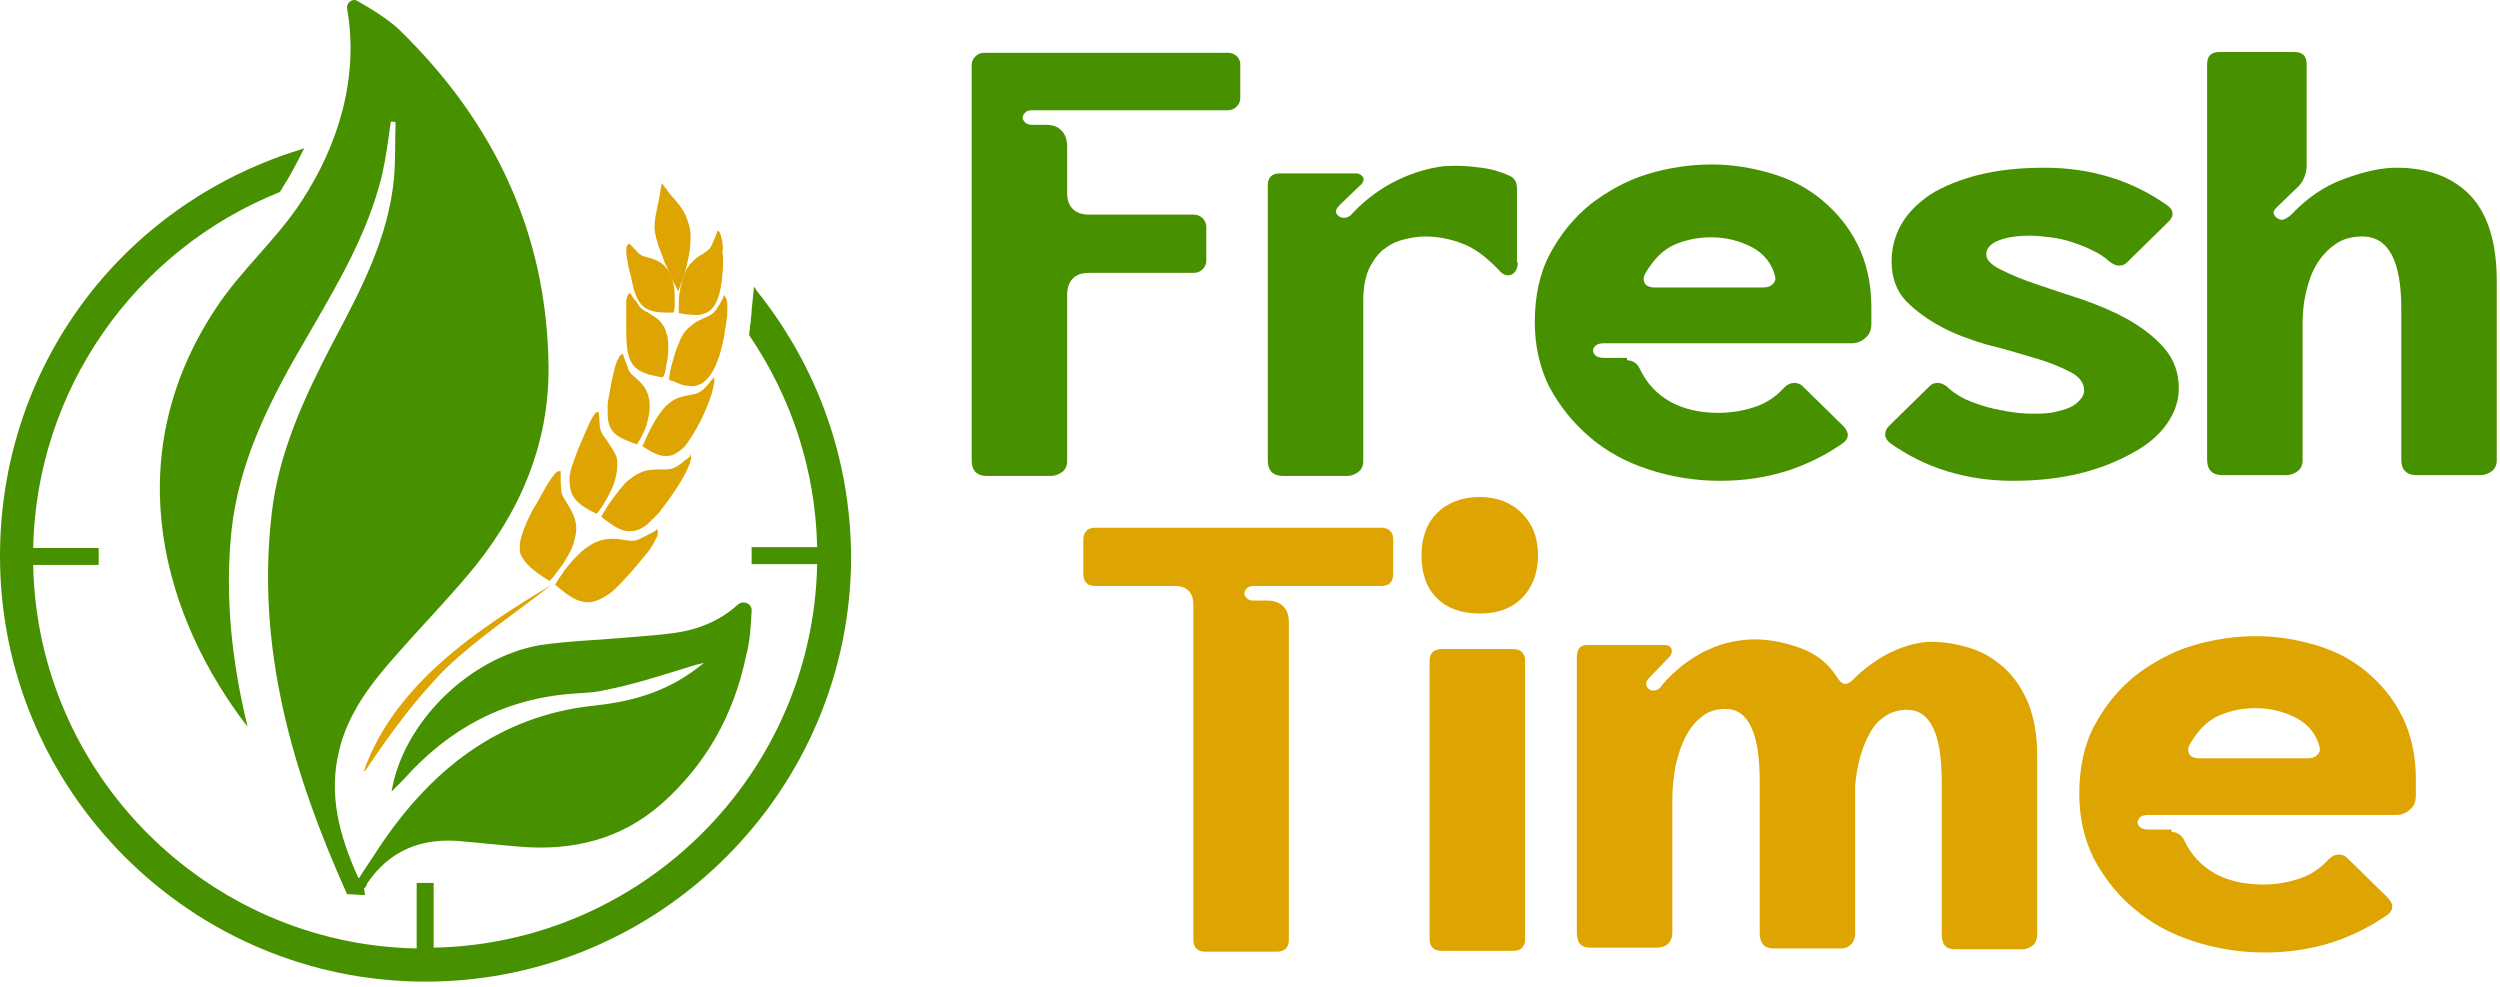
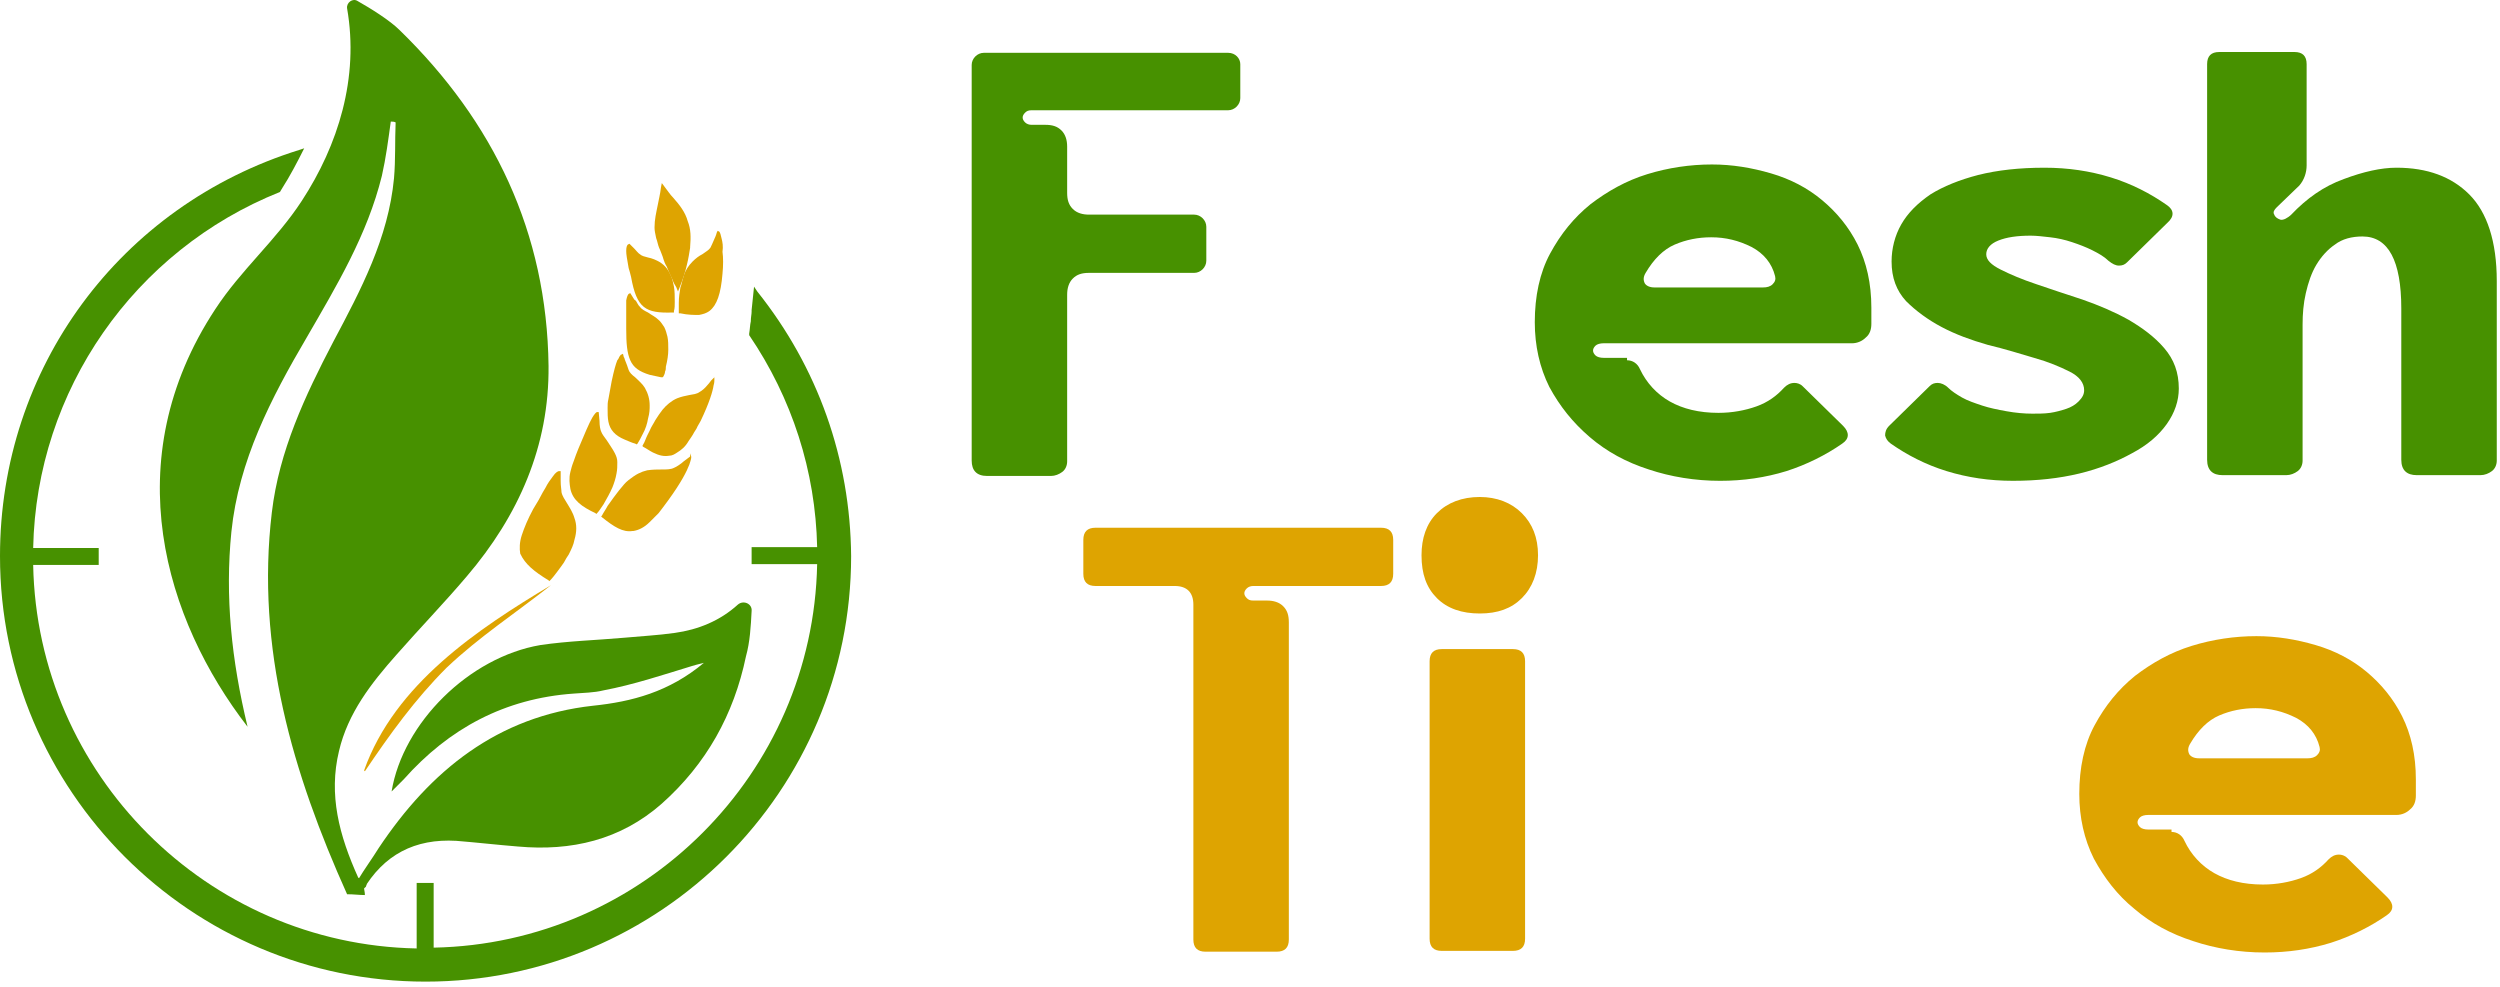
<svg xmlns="http://www.w3.org/2000/svg" width="309" height="122" viewBox="0 0 309 122" fill="none">
-   <path d="M187.6 32.428C187.6 32.928 187.5 33.328 187.2 33.629C187 33.928 186.7 34.029 186.4 34.029C186.1 34.029 185.8 33.928 185.5 33.629C183.9 31.928 182.4 30.729 180.8 30.128C179.3 29.529 177.7 29.229 176.1 29.229C175.5 29.229 174.7 29.328 173.8 29.529C172.9 29.729 172.1 30.029 171.3 30.628C170.5 31.128 169.9 31.928 169.3 33.029C168.8 34.029 168.5 35.428 168.5 37.129V57.029C168.5 57.529 168.3 58.029 167.9 58.328C167.5 58.629 167 58.828 166.5 58.828H158.6C157.4 58.828 156.7 58.228 156.7 56.928V22.928C156.7 21.928 157.2 21.428 158.2 21.428H167.6C168 21.428 168.3 21.628 168.5 21.928C168.6 22.229 168.5 22.628 168.1 22.928L165.6 25.328C165.2 25.729 165 26.128 165.2 26.428C165.4 26.729 165.7 26.928 166.1 26.928C166.5 26.928 166.9 26.729 167.2 26.328C168.8 24.628 170.7 23.229 172.8 22.229C174.9 21.229 176.8 20.729 178.6 20.529C180.1 20.428 181.6 20.529 183.1 20.729C184.6 20.928 185.7 21.328 186.6 21.729C187 21.928 187.3 22.229 187.4 22.628C187.5 22.928 187.5 23.229 187.5 23.328V32.428H187.6Z" fill="#479100" />
  <path d="M201.1 44.529C201.8 44.529 202.4 44.929 202.7 45.629C203.5 47.329 204.8 48.729 206.4 49.629C208 50.529 210 51.029 212.4 51.029C214.1 51.029 215.7 50.729 217.1 50.229C218.5 49.729 219.6 48.929 220.5 47.929C220.9 47.529 221.3 47.329 221.8 47.329C222.1 47.329 222.5 47.429 222.8 47.729L227.8 52.629C228.6 53.429 228.6 54.229 227.7 54.829C225.7 56.229 223.3 57.429 220.8 58.229C218.2 59.029 215.5 59.429 212.6 59.429C209.5 59.429 206.5 58.929 203.8 58.029C201 57.129 198.6 55.829 196.5 54.029C194.4 52.229 192.8 50.229 191.5 47.829C190.3 45.429 189.7 42.729 189.7 39.829C189.7 36.629 190.3 33.729 191.6 31.329C192.9 28.929 194.5 26.929 196.6 25.229C198.7 23.629 201 22.329 203.6 21.529C206.2 20.729 208.9 20.329 211.6 20.329C214.1 20.329 216.5 20.729 218.9 21.429C221.3 22.129 223.4 23.229 225.2 24.729C227 26.229 228.5 28.029 229.6 30.229C230.7 32.429 231.3 35.029 231.3 38.029V40.029C231.3 40.729 231.1 41.329 230.6 41.729C230.2 42.129 229.6 42.429 228.9 42.429H198.2C197.8 42.429 197.4 42.529 197.2 42.729C197 42.929 196.9 43.129 196.9 43.329C196.9 43.529 197 43.729 197.2 43.929C197.4 44.129 197.8 44.229 198.2 44.229H201.1V44.529ZM217.9 35.529C218.4 35.529 218.8 35.429 219.1 35.129C219.4 34.829 219.5 34.529 219.4 34.129C219 32.529 218 31.329 216.5 30.529C214.9 29.729 213.3 29.329 211.5 29.329C209.9 29.329 208.4 29.629 207 30.229C205.6 30.829 204.4 32.029 203.4 33.729C203.1 34.229 203.1 34.629 203.3 35.029C203.5 35.329 203.9 35.529 204.5 35.529H217.9Z" fill="#479100" />
  <path d="M257.6 48.228C257.6 47.328 257 46.529 255.8 45.928C254.6 45.328 253.2 44.728 251.4 44.228C249.7 43.728 247.8 43.129 245.7 42.629C243.6 42.029 241.7 41.328 240 40.428C238.3 39.529 236.8 38.428 235.6 37.228C234.4 35.928 233.8 34.328 233.8 32.328C233.8 30.729 234.2 29.128 235 27.729C235.8 26.328 237 25.128 238.6 24.029C240.2 23.029 242.2 22.229 244.5 21.628C246.9 21.029 249.6 20.729 252.7 20.729C255.6 20.729 258.3 21.128 260.9 21.928C263.5 22.729 265.8 23.928 267.8 25.328C268.7 25.928 268.8 26.729 267.9 27.529L262.9 32.428C262.6 32.728 262.3 32.828 261.9 32.828C261.5 32.828 261.1 32.629 260.6 32.228C260.1 31.729 259.4 31.328 258.6 30.928C257.8 30.529 257 30.229 256.1 29.928C255.2 29.628 254.3 29.428 253.4 29.328C252.5 29.229 251.7 29.128 251 29.128C249.3 29.128 248 29.328 247 29.729C246 30.128 245.5 30.729 245.5 31.428C245.5 32.129 246.1 32.728 247.3 33.328C248.5 33.928 249.9 34.529 251.7 35.129C253.4 35.728 255.3 36.328 257.4 37.029C259.4 37.728 261.3 38.529 263.1 39.529C264.8 40.529 266.3 41.629 267.5 43.029C268.7 44.428 269.3 46.029 269.3 48.029C269.3 49.529 268.8 51.029 267.8 52.428C266.8 53.828 265.4 55.029 263.5 56.029C261.7 57.029 259.5 57.928 257 58.529C254.5 59.129 251.8 59.428 248.8 59.428C245.9 59.428 243.2 59.029 240.6 58.228C238 57.428 235.7 56.228 233.7 54.828C233.3 54.529 233.1 54.228 233 53.828C233 53.428 233.1 53.029 233.5 52.629L238.5 47.728C238.8 47.428 239.1 47.328 239.5 47.328C239.9 47.328 240.4 47.529 240.8 47.928C241.2 48.328 241.8 48.728 242.5 49.129C243.2 49.529 244.1 49.828 245 50.129C245.9 50.428 246.9 50.629 248 50.828C249.1 51.029 250.2 51.129 251.2 51.129C251.9 51.129 252.7 51.129 253.4 51.029C254.1 50.928 254.8 50.728 255.4 50.529C256 50.328 256.5 50.029 256.9 49.629C257.4 49.129 257.6 48.728 257.6 48.228Z" fill="#479100" />
  <path d="M281.4 25.628C281.1 25.928 280.9 26.228 281.1 26.528C281.2 26.828 281.5 27.028 281.8 27.128C282 27.228 282.3 27.128 282.5 27.028C282.7 26.928 283 26.728 283.2 26.528C285.1 24.528 287.2 23.028 289.7 22.128C292.1 21.228 294.3 20.728 296.2 20.728C300 20.728 303 21.828 305.2 24.028C307.4 26.228 308.6 29.828 308.6 34.728V56.928C308.6 57.428 308.4 57.928 308 58.228C307.6 58.528 307.1 58.728 306.6 58.728H298.7C297.5 58.728 296.8 58.128 296.8 56.828V38.128C296.8 32.228 295.2 29.228 292 29.228C290.7 29.228 289.5 29.528 288.6 30.228C287.7 30.828 286.9 31.728 286.3 32.728C285.7 33.728 285.3 34.928 285 36.228C284.7 37.528 284.6 38.828 284.6 40.128V56.928C284.6 57.428 284.4 57.928 284 58.228C283.6 58.528 283.1 58.728 282.6 58.728H274.7C273.5 58.728 272.8 58.128 272.8 56.828V7.928C272.8 6.928 273.3 6.428 274.3 6.428H283.6C284.6 6.428 285.1 6.928 285.1 7.928V20.428C285.1 21.328 284.8 22.228 284.2 22.928L281.4 25.628Z" fill="#479100" />
  <path d="M147.5 74.728C147.5 73.228 146.7 72.428 145.2 72.428H135.4C134.4 72.428 133.9 71.928 133.9 70.928V66.728C133.9 65.728 134.4 65.228 135.4 65.228H170.7C171.7 65.228 172.2 65.728 172.2 66.728V70.928C172.2 71.928 171.7 72.428 170.7 72.428H154.9C154.6 72.428 154.3 72.528 154.1 72.728C153.9 72.928 153.8 73.129 153.8 73.329C153.8 73.528 153.9 73.728 154.1 73.928C154.3 74.129 154.5 74.228 154.9 74.228H156.6C157.4 74.228 158.1 74.428 158.6 74.928C159.1 75.428 159.3 76.028 159.3 76.928V116.129C159.3 117.129 158.8 117.629 157.8 117.629H149C148 117.629 147.5 117.129 147.5 116.129V74.728Z" fill="#DEA401" />
  <path d="M175.7 68.628C175.7 66.528 176.3 64.728 177.6 63.428C178.9 62.128 180.7 61.428 182.9 61.428C185 61.428 186.8 62.128 188.1 63.428C189.4 64.728 190.1 66.428 190.1 68.628C190.1 70.828 189.4 72.628 188.1 73.928C186.8 75.228 185.1 75.828 182.9 75.828C180.7 75.828 178.9 75.228 177.6 73.928C176.3 72.628 175.7 70.928 175.7 68.628Z" fill="#DEA401" />
  <path d="M188.5 116.029C188.5 117.029 188 117.529 187 117.529H178.2C177.2 117.529 176.7 117.029 176.7 116.029V81.728C176.7 80.728 177.2 80.228 178.2 80.228H187C188 80.228 188.5 80.728 188.5 81.728V116.029Z" fill="#DEA401" />
-   <path d="M228.9 84.128C230.5 82.528 232.2 81.328 233.9 80.528C235.7 79.728 237.3 79.328 238.7 79.328C240.4 79.328 242 79.628 243.6 80.128C245.2 80.628 246.6 81.528 247.8 82.628C249 83.728 250 85.228 250.7 86.928C251.4 88.728 251.8 90.828 251.8 93.328V115.528C251.8 116.028 251.6 116.528 251.3 116.828C250.9 117.128 250.5 117.328 250 117.328H241.6C240.5 117.328 240 116.728 240 115.428V96.628C240 90.728 238.6 87.728 235.7 87.728C234.7 87.728 233.7 88.028 233 88.528C232.2 89.028 231.6 89.728 231.1 90.628C230.6 91.528 230.2 92.528 229.9 93.628C229.6 94.728 229.4 95.928 229.3 97.028V115.428C229.3 115.928 229.1 116.428 228.8 116.728C228.5 117.028 228.1 117.228 227.6 117.228H219.2C218.1 117.228 217.5 116.628 217.5 115.328V96.528C217.5 90.628 216.1 87.628 213.3 87.628C212.1 87.628 211.1 87.928 210.3 88.628C209.5 89.228 208.8 90.128 208.3 91.128C207.8 92.128 207.4 93.328 207.1 94.628C206.9 95.928 206.7 97.228 206.7 98.528V115.328C206.7 115.828 206.5 116.328 206.2 116.628C205.9 116.928 205.4 117.128 204.9 117.128H196.5C195.4 117.128 194.9 116.528 194.9 115.228V81.228C194.9 80.228 195.3 79.728 196.2 79.728H205.8C206.2 79.728 206.5 79.928 206.6 80.228C206.7 80.528 206.6 80.928 206.3 81.228L203.8 83.828C203.5 84.128 203.4 84.428 203.5 84.728C203.6 85.028 203.8 85.228 204.1 85.328C204.6 85.428 205.1 85.228 205.4 84.728C206.2 83.728 207.2 82.828 208.1 82.128C209.1 81.428 210.1 80.728 211.1 80.328C212.1 79.828 213.1 79.528 214.1 79.328C215.1 79.128 216 79.028 216.8 79.028C218.8 79.028 220.7 79.428 222.6 80.128C224.5 80.828 226 82.028 227 83.628C227.7 84.728 228.2 84.728 228.9 84.128Z" fill="#DEA401" />
  <path d="M268.4 102.828C269.1 102.828 269.7 103.228 270 103.928C270.8 105.628 272.1 107.028 273.7 107.928C275.3 108.828 277.3 109.328 279.7 109.328C281.4 109.328 283 109.028 284.4 108.528C285.8 108.028 286.9 107.228 287.8 106.228C288.2 105.828 288.6 105.628 289.1 105.628C289.4 105.628 289.8 105.728 290.1 106.028L295.1 110.928C295.9 111.728 295.9 112.528 295 113.128C293 114.528 290.6 115.728 288.1 116.528C285.5 117.328 282.8 117.728 279.9 117.728C276.8 117.728 273.8 117.228 271.1 116.328C268.3 115.428 265.9 114.128 263.8 112.328C261.7 110.628 260.1 108.528 258.8 106.128C257.6 103.728 257 101.028 257 98.128C257 94.928 257.6 92.028 258.9 89.628C260.2 87.228 261.8 85.228 263.9 83.528C266 81.928 268.3 80.628 270.9 79.828C273.5 79.028 276.2 78.628 278.9 78.628C281.4 78.628 283.8 79.028 286.2 79.728C288.6 80.428 290.7 81.528 292.5 83.028C294.3 84.528 295.8 86.328 296.9 88.528C298 90.728 298.6 93.328 298.6 96.328V98.328C298.6 99.028 298.4 99.628 297.9 100.028C297.5 100.428 296.9 100.728 296.2 100.728H265.5C265.1 100.728 264.7 100.828 264.5 101.028C264.3 101.228 264.2 101.428 264.2 101.628C264.2 101.828 264.3 102.028 264.5 102.228C264.7 102.428 265.1 102.528 265.5 102.528H268.4V102.828ZM285.2 93.728C285.7 93.728 286.1 93.628 286.4 93.328C286.7 93.028 286.8 92.728 286.7 92.328C286.3 90.728 285.3 89.528 283.8 88.728C282.2 87.928 280.6 87.528 278.8 87.528C277.2 87.528 275.7 87.828 274.3 88.428C272.9 89.028 271.7 90.228 270.7 91.928C270.4 92.428 270.4 92.828 270.6 93.228C270.8 93.528 271.2 93.728 271.8 93.728H285.2Z" fill="#DEA401" />
  <path d="M151.8 6.528H121.6C120.8 6.528 120.1 7.228 120.1 8.028V22.928V32.228V56.928C120.1 58.128 120.7 58.828 122 58.828H129.9C130.4 58.828 130.9 58.628 131.3 58.328C131.7 58.028 131.9 57.528 131.9 57.028V44.728V36.428C131.9 35.628 132.1 34.928 132.6 34.428C133.1 33.928 133.7 33.728 134.6 33.728H147.6C148.4 33.728 149.1 33.028 149.1 32.228V28.028C149.1 27.228 148.4 26.528 147.6 26.528H134.6C133.8 26.528 133.1 26.328 132.6 25.828C132.1 25.328 131.9 24.728 131.9 23.828V18.128C131.9 17.328 131.7 16.628 131.2 16.128C130.7 15.628 130.1 15.428 129.2 15.428H127.5C127.2 15.428 126.9 15.328 126.7 15.128C126.5 14.928 126.4 14.728 126.4 14.528C126.4 14.328 126.5 14.128 126.7 13.928C126.9 13.728 127.1 13.628 127.5 13.628H151.8C152.6 13.628 153.3 12.928 153.3 12.128V7.928C153.3 7.228 152.7 6.528 151.8 6.528Z" fill="#479100" />
  <path d="M67.8 71.728L67.9 71.829L68 71.728C68.3 71.428 68.6 71.028 68.9 70.629C69.2 70.228 69.5 69.829 69.7 69.528C69.9 69.129 70.1 68.829 70.3 68.528C70.6 67.928 70.9 67.329 71 66.728C71.3 65.728 71.3 64.829 71 64.028C70.8 63.328 70.4 62.728 70.1 62.228C69.8 61.728 69.5 61.328 69.4 60.828C69.4 60.529 69.3 60.129 69.3 59.428V58.228H69.1C69 58.228 68.7 58.328 68.3 58.928C68 59.328 67.7 59.728 67.4 60.328C67.3 60.529 67.2 60.629 67.1 60.828C66.8 61.428 66.4 62.129 65.9 62.928C65.2 64.228 64.8 65.228 64.5 66.129C64.2 67.028 64.2 67.829 64.3 68.428C64.9 69.728 66 70.629 67.8 71.728Z" fill="#DEA401" />
-   <path d="M81.1 65.529C81.1 65.529 80.7 65.829 80.2 66.029C79.5 66.429 79 66.629 78.8 66.729C78.3 66.929 77.8 66.829 77.1 66.729C76.5 66.629 75.9 66.529 75.1 66.629C74.2 66.729 73.4 67.029 72.6 67.629C72.1 67.929 71.6 68.429 71.1 68.929C70.8 69.229 70.6 69.529 70.3 69.829C70 70.229 69.7 70.529 69.5 70.929C69.2 71.329 68.9 71.729 68.7 72.129L68.6 72.229L68.7 72.329C70.3 73.729 71.5 74.529 72.9 74.429H73C73.7 74.329 74.3 74.029 75.1 73.529C75.9 73.029 76.7 72.129 77.8 70.929C78.7 69.929 79.4 69.029 80 68.329C80.5 67.729 80.8 67.129 81 66.729C81.2 66.429 81.3 66.129 81.3 65.929C81.3 65.829 81.3 65.729 81.3 65.629L81.2 65.329L81.1 65.529Z" fill="#DEA401" />
  <path d="M73.6 63.428L73.7 63.528L73.8 63.428C74.1 63.128 74.3 62.728 74.6 62.328C75 61.628 75.4 60.928 75.7 60.228C75.9 59.728 76.1 59.128 76.2 58.528C76.3 58.028 76.3 57.628 76.3 57.128C76.3 56.728 76.2 56.428 76 56.028C75.7 55.428 75.3 54.928 75 54.428C74.7 54.028 74.4 53.628 74.3 53.328C74.2 53.128 74.1 52.628 74.1 52.028L74 50.928H73.8C73.7 50.928 73.5 51.128 73.2 51.628C72.8 52.328 72.3 53.528 71.5 55.428C71.3 55.928 71.1 56.428 70.9 57.028C70.7 57.528 70.6 57.928 70.5 58.328C70.3 59.128 70.4 59.828 70.5 60.428C70.8 61.828 71.9 62.628 73.6 63.428Z" fill="#DEA401" />
  <path d="M85.3 56.428C85.3 56.428 84.9 56.728 84.5 57.028C84.3 57.228 83.6 57.728 83.3 57.828C82.9 58.028 82.4 58.028 81.8 58.028C81.3 58.028 80.7 58.028 80 58.128C79.6 58.228 79.3 58.328 78.9 58.528C78.5 58.728 78.1 59.028 77.7 59.328C77.3 59.628 77 60.028 76.5 60.628C76.1 61.128 75.6 61.828 75.1 62.528C74.9 62.928 74.6 63.328 74.4 63.728L74.3 63.828L74.4 63.928C75.9 65.128 77 65.828 78.2 65.628H78.3C78.9 65.528 79.6 65.228 80.3 64.528C80.6 64.228 81 63.828 81.4 63.428C81.7 63.028 82.1 62.528 82.6 61.828C84.2 59.628 84.9 58.228 85.2 57.428C85.4 56.828 85.5 56.528 85.4 56.328L85.3 56.028V56.428Z" fill="#DEA401" />
  <path d="M77.2 54.328C77.7 54.529 78.1 54.728 78.5 54.828L78.7 54.928L78.8 54.828C79 54.529 79.2 54.129 79.4 53.728C79.8 53.029 80 52.328 80.1 51.728C80.3 51.029 80.3 50.529 80.3 50.129C80.3 49.328 80.1 48.629 79.7 47.928C79.4 47.428 78.9 47.029 78.5 46.629C78.1 46.328 77.8 46.029 77.7 45.728C77.6 45.428 77.4 44.828 77.3 44.629C77.2 44.428 77.2 44.228 77.1 44.129L77 43.728L76.8 43.828C76.7 43.828 76.7 43.928 76.6 44.029C76.5 44.129 76.5 44.328 76.3 44.529C76.1 45.029 75.9 45.728 75.6 47.129L75.2 49.328C75.1 49.728 75.1 50.029 75.1 50.428C75.1 51.129 75.1 51.629 75.2 52.129C75.4 53.129 76 53.828 77.2 54.328Z" fill="#DEA401" />
  <path d="M88.3 46.628L87.9 47.028C87.8 47.128 87.7 47.328 87.5 47.528C87.1 48.028 86.7 48.328 86.5 48.428C86.1 48.728 85.7 48.728 85.2 48.828C84.7 48.928 84.2 49.028 83.7 49.228C83 49.528 82.4 50.028 81.9 50.628C81.6 51.028 81.3 51.428 81 51.928C80.8 52.328 80.5 52.728 80.3 53.228C80.2 53.428 80.1 53.628 80 53.828C79.8 54.228 79.7 54.628 79.5 54.928L79.4 55.128L79.5 55.228C79.9 55.428 80.3 55.728 80.7 55.928C81.5 56.328 82.1 56.428 82.7 56.328C83.1 56.328 83.4 56.128 83.7 55.928C84.2 55.628 84.7 55.228 85.1 54.528C85.3 54.228 85.6 53.828 85.8 53.428C85.9 53.228 86.1 53.028 86.2 52.728L86.6 52.028C87.7 49.728 88.1 48.328 88.2 47.628C88.3 47.328 88.3 47.028 88.3 46.828C88.3 46.728 88.3 46.628 88.2 46.528L88.3 46.628Z" fill="#DEA401" />
  <path d="M80.3 46.328C80.8 46.428 81.2 46.529 81.7 46.629H81.9L82 46.529C82.1 46.328 82.2 46.129 82.2 45.928C82.3 45.728 82.3 45.529 82.3 45.328C82.5 44.529 82.6 43.828 82.6 43.228C82.6 42.629 82.6 42.129 82.5 41.629C82.4 41.228 82.3 40.828 82.1 40.428C81.9 40.129 81.7 39.828 81.5 39.629C81 39.129 80.5 38.928 80.1 38.629C79.7 38.428 79.3 38.228 79.1 37.928C79 37.828 78.9 37.728 78.8 37.529C78.7 37.328 78.6 37.129 78.4 37.029L77.9 36.228L77.7 36.328C77.6 36.428 77.5 36.629 77.4 37.129C77.4 37.228 77.4 37.428 77.4 37.629C77.4 37.828 77.4 38.129 77.4 38.328C77.4 38.529 77.4 38.928 77.4 39.328V39.928V40.629C77.4 42.428 77.5 43.629 77.9 44.529C78.3 45.428 79 45.928 80.3 46.328Z" fill="#DEA401" />
-   <path d="M89.5 36.428L89.4 36.728C89.4 36.728 89.2 37.128 89 37.528C88.9 37.728 88.7 37.928 88.6 38.128C88.5 38.328 88.3 38.528 88.2 38.628C87.9 38.928 87.5 39.128 87 39.328C86.6 39.528 86 39.728 85.6 40.128C85.3 40.328 85.1 40.528 84.8 40.828C84.5 41.128 84.3 41.528 84.1 41.928C83.9 42.428 83.7 42.928 83.5 43.428C83.3 44.128 83.1 44.828 82.9 45.528C82.9 45.728 82.8 45.928 82.8 46.128C82.8 46.328 82.7 46.528 82.7 46.728V46.928L82.9 47.028C83.3 47.128 83.7 47.328 84.2 47.528C84.8 47.728 85.3 47.728 85.8 47.728C86.3 47.628 86.8 47.428 87.2 47.028C88.1 46.228 88.8 44.728 89.3 42.528L89.5 41.628L89.6 40.828C89.7 40.328 89.8 39.928 89.8 39.528C89.9 39.128 89.9 38.828 89.9 38.528C89.9 38.228 89.9 38.028 89.9 37.828C89.9 37.228 89.8 36.928 89.7 36.828L89.5 36.428Z" fill="#DEA401" />
  <path d="M78 34.228C78.7 38.128 79.8 38.728 83.1 38.628H83.3V38.428C83.4 38.128 83.4 37.728 83.4 37.328C83.4 36.628 83.4 36.028 83.3 35.428C83.2 34.928 83.1 34.428 82.9 34.028C82.6 33.328 82.2 32.828 81.6 32.428C81.1 32.128 80.6 31.928 80.1 31.828C79.7 31.728 79.3 31.628 79.1 31.428C78.9 31.328 78.6 30.928 78.4 30.728L77.8 30.128L77.6 30.228C77.5 30.328 77.4 30.528 77.4 31.028C77.4 31.428 77.5 32.028 77.7 33.128C77.8 33.428 77.9 33.828 78 34.228Z" fill="#DEA401" />
  <path d="M89.2 29.528C89.1 29.028 89 28.728 88.9 28.628L88.7 28.528L88.6 28.728C88.6 28.728 88.5 29.128 88.3 29.528C88.1 30.028 87.9 30.428 87.8 30.628C87.6 30.928 87.2 31.128 86.8 31.428C86.4 31.628 86 31.928 85.6 32.328C85.1 32.828 84.7 33.428 84.5 34.128C84.4 34.428 84.3 34.828 84.2 35.228L84.1 35.528C84 36.128 83.9 36.728 83.9 37.428C83.9 37.628 83.9 37.928 83.9 38.128V38.728H84.1C85 38.928 85.8 38.928 86.4 38.928C86.9 38.828 87.3 38.728 87.7 38.428C88.6 37.728 89.1 36.328 89.3 33.828C89.4 32.828 89.4 31.828 89.3 31.128C89.4 30.428 89.3 29.928 89.2 29.528Z" fill="#DEA401" />
-   <path d="M81.2 29.728C81.3 30.128 81.4 30.528 81.6 30.928C81.7 31.228 81.9 31.628 82 32.028C82.1 32.328 82.2 32.628 82.4 32.928C82.6 33.428 82.8 33.928 83.1 34.528C83.2 34.828 83.4 35.228 83.6 35.528L83.8 36.028L84 35.528C84.4 34.528 84.7 33.628 84.9 32.728C85.1 31.928 85.2 31.228 85.3 30.628V30.528C85.4 29.328 85.4 28.328 85 27.328C84.7 26.228 84 25.328 83.2 24.428C82.8 24.028 82.5 23.528 82.1 23.028L81.8 22.628L81.7 23.128C81.6 24.028 81.4 24.728 81.3 25.328C81.1 26.328 80.9 27.128 80.9 28.128C80.9 28.528 81 28.928 81.1 29.428L81.2 29.728Z" fill="#DEA401" />
+   <path d="M81.2 29.728C81.3 30.128 81.4 30.528 81.6 30.928C81.7 31.228 81.9 31.628 82 32.028C82.1 32.328 82.2 32.628 82.4 32.928C82.6 33.428 82.8 33.928 83.1 34.528C83.2 34.828 83.4 35.228 83.6 35.528L83.8 36.028L84 35.528C84.4 34.528 84.7 33.628 84.9 32.728C85.1 31.928 85.2 31.228 85.3 30.628V30.528C85.4 29.328 85.4 28.328 85 27.328C84.7 26.228 84 25.328 83.2 24.428C82.8 24.028 82.5 23.528 82.1 23.028L81.8 22.628L81.7 23.128C81.6 24.028 81.4 24.728 81.3 25.328C81.1 26.328 80.9 27.128 80.9 28.128C80.9 28.528 81 28.928 81.1 29.428Z" fill="#DEA401" />
  <path d="M45.3 109.228L44.5 108.828C44.4 108.928 44.4 108.328 44.3 108.528C41.9 103.228 40.6 98.228 41.9 92.828C43 88.128 45.9 84.428 49 80.928C51.9 77.628 54.9 74.528 57.7 71.228C64.1 63.728 67.9 55.128 67.8 45.228C67.6 28.728 61 15.028 49.4 3.728C48.2 2.528 45.8 1.028 44.2 0.128C43.6 -0.272 42.8 0.328 42.9 1.028C44.4 9.628 41.8 17.928 37.3 24.828C34.1 29.728 29.8 33.328 26.6 38.228C14.3 56.928 20.4 76.628 30.6 89.828C28.6 81.528 27.8 73.728 28.6 65.728C29.5 56.928 33.5 49.228 37.9 41.728C41.6 35.328 45.4 29.028 47.2 21.728C47.7 19.528 48 17.228 48.3 15.028C48.5 15.028 48.7 15.028 48.9 15.128C48.8 17.428 48.9 19.728 48.7 22.028C48 29.428 44.6 35.828 41.2 42.228C37.7 48.928 34.5 55.728 33.6 63.328C31.6 80.128 36.2 95.628 42.9 110.528C43.7 110.528 44.4 110.628 45.1 110.628C45.1 110.228 45 110.028 45 109.728C45.2 109.728 45.3 109.528 45.3 109.228Z" fill="#479100" />
  <path d="M92.9 75.528C93 74.628 91.9 74.128 91.2 74.728C89 76.728 86.3 77.828 83.4 78.228C81.3 78.528 79.2 78.628 77.1 78.828C73.7 79.128 70.2 79.228 66.8 79.728C58 81.228 49.8 89.328 48.4 97.828C49 97.228 49.4 96.828 49.9 96.328C55.5 90.028 62.4 86.328 70.9 85.728C72.1 85.628 73.4 85.628 74.6 85.328C78.3 84.628 81.9 83.428 85.5 82.328C85.8 82.228 86.2 82.128 87 81.928C82.7 85.528 78.1 86.728 73.3 87.228C61.5 88.528 53.2 95.228 46.8 104.828C46 106.128 45.1 107.328 44.2 108.828L44.8 110.128C47.4 105.628 51.3 103.628 56.4 103.928C58.9 104.128 61.5 104.428 64 104.628C70.6 105.228 76.7 103.828 81.8 99.328C87.3 94.428 90.7 88.328 92.2 81.128C92.7 79.328 92.8 77.428 92.9 75.528Z" fill="#479100" />
  <path d="M68.1 72.329C63.8 75.729 59.2 78.729 55.2 82.529C51.3 86.429 48.2 90.729 45.1 95.329L45 95.229C48.8 84.529 59.1 77.729 68.1 72.329Z" fill="#DEA401" />
  <path d="M93.6 36.029L93.2 35.429C93.1 36.629 92.9 38.129 92.9 38.329V38.429V38.529C92.9 38.829 92.8 39.229 92.8 39.729C92.7 40.129 92.7 40.629 92.6 41.229V41.429C97.9 49.229 100.8 58.229 101 67.629H92.9V69.729H101C100.5 95.629 79.5 116.629 53.6 117.129V109.129H51.5V117.229C25.6 116.729 4.6 95.729 4.1 69.829H12.2V67.729H4.1C4.5 48.229 16.6 30.929 34.6 23.729C34.7 23.529 34.8 23.429 34.9 23.229C35.8 21.829 36.7 20.129 37.6 18.329L37 18.529C14.8 25.429 0 45.529 0 68.729C0 97.729 23.6 121.329 52.6 121.329C81.6 121.329 105.2 97.729 105.2 68.729C105.1 56.729 101.1 45.429 93.6 36.029Z" fill="#479100" />
</svg>